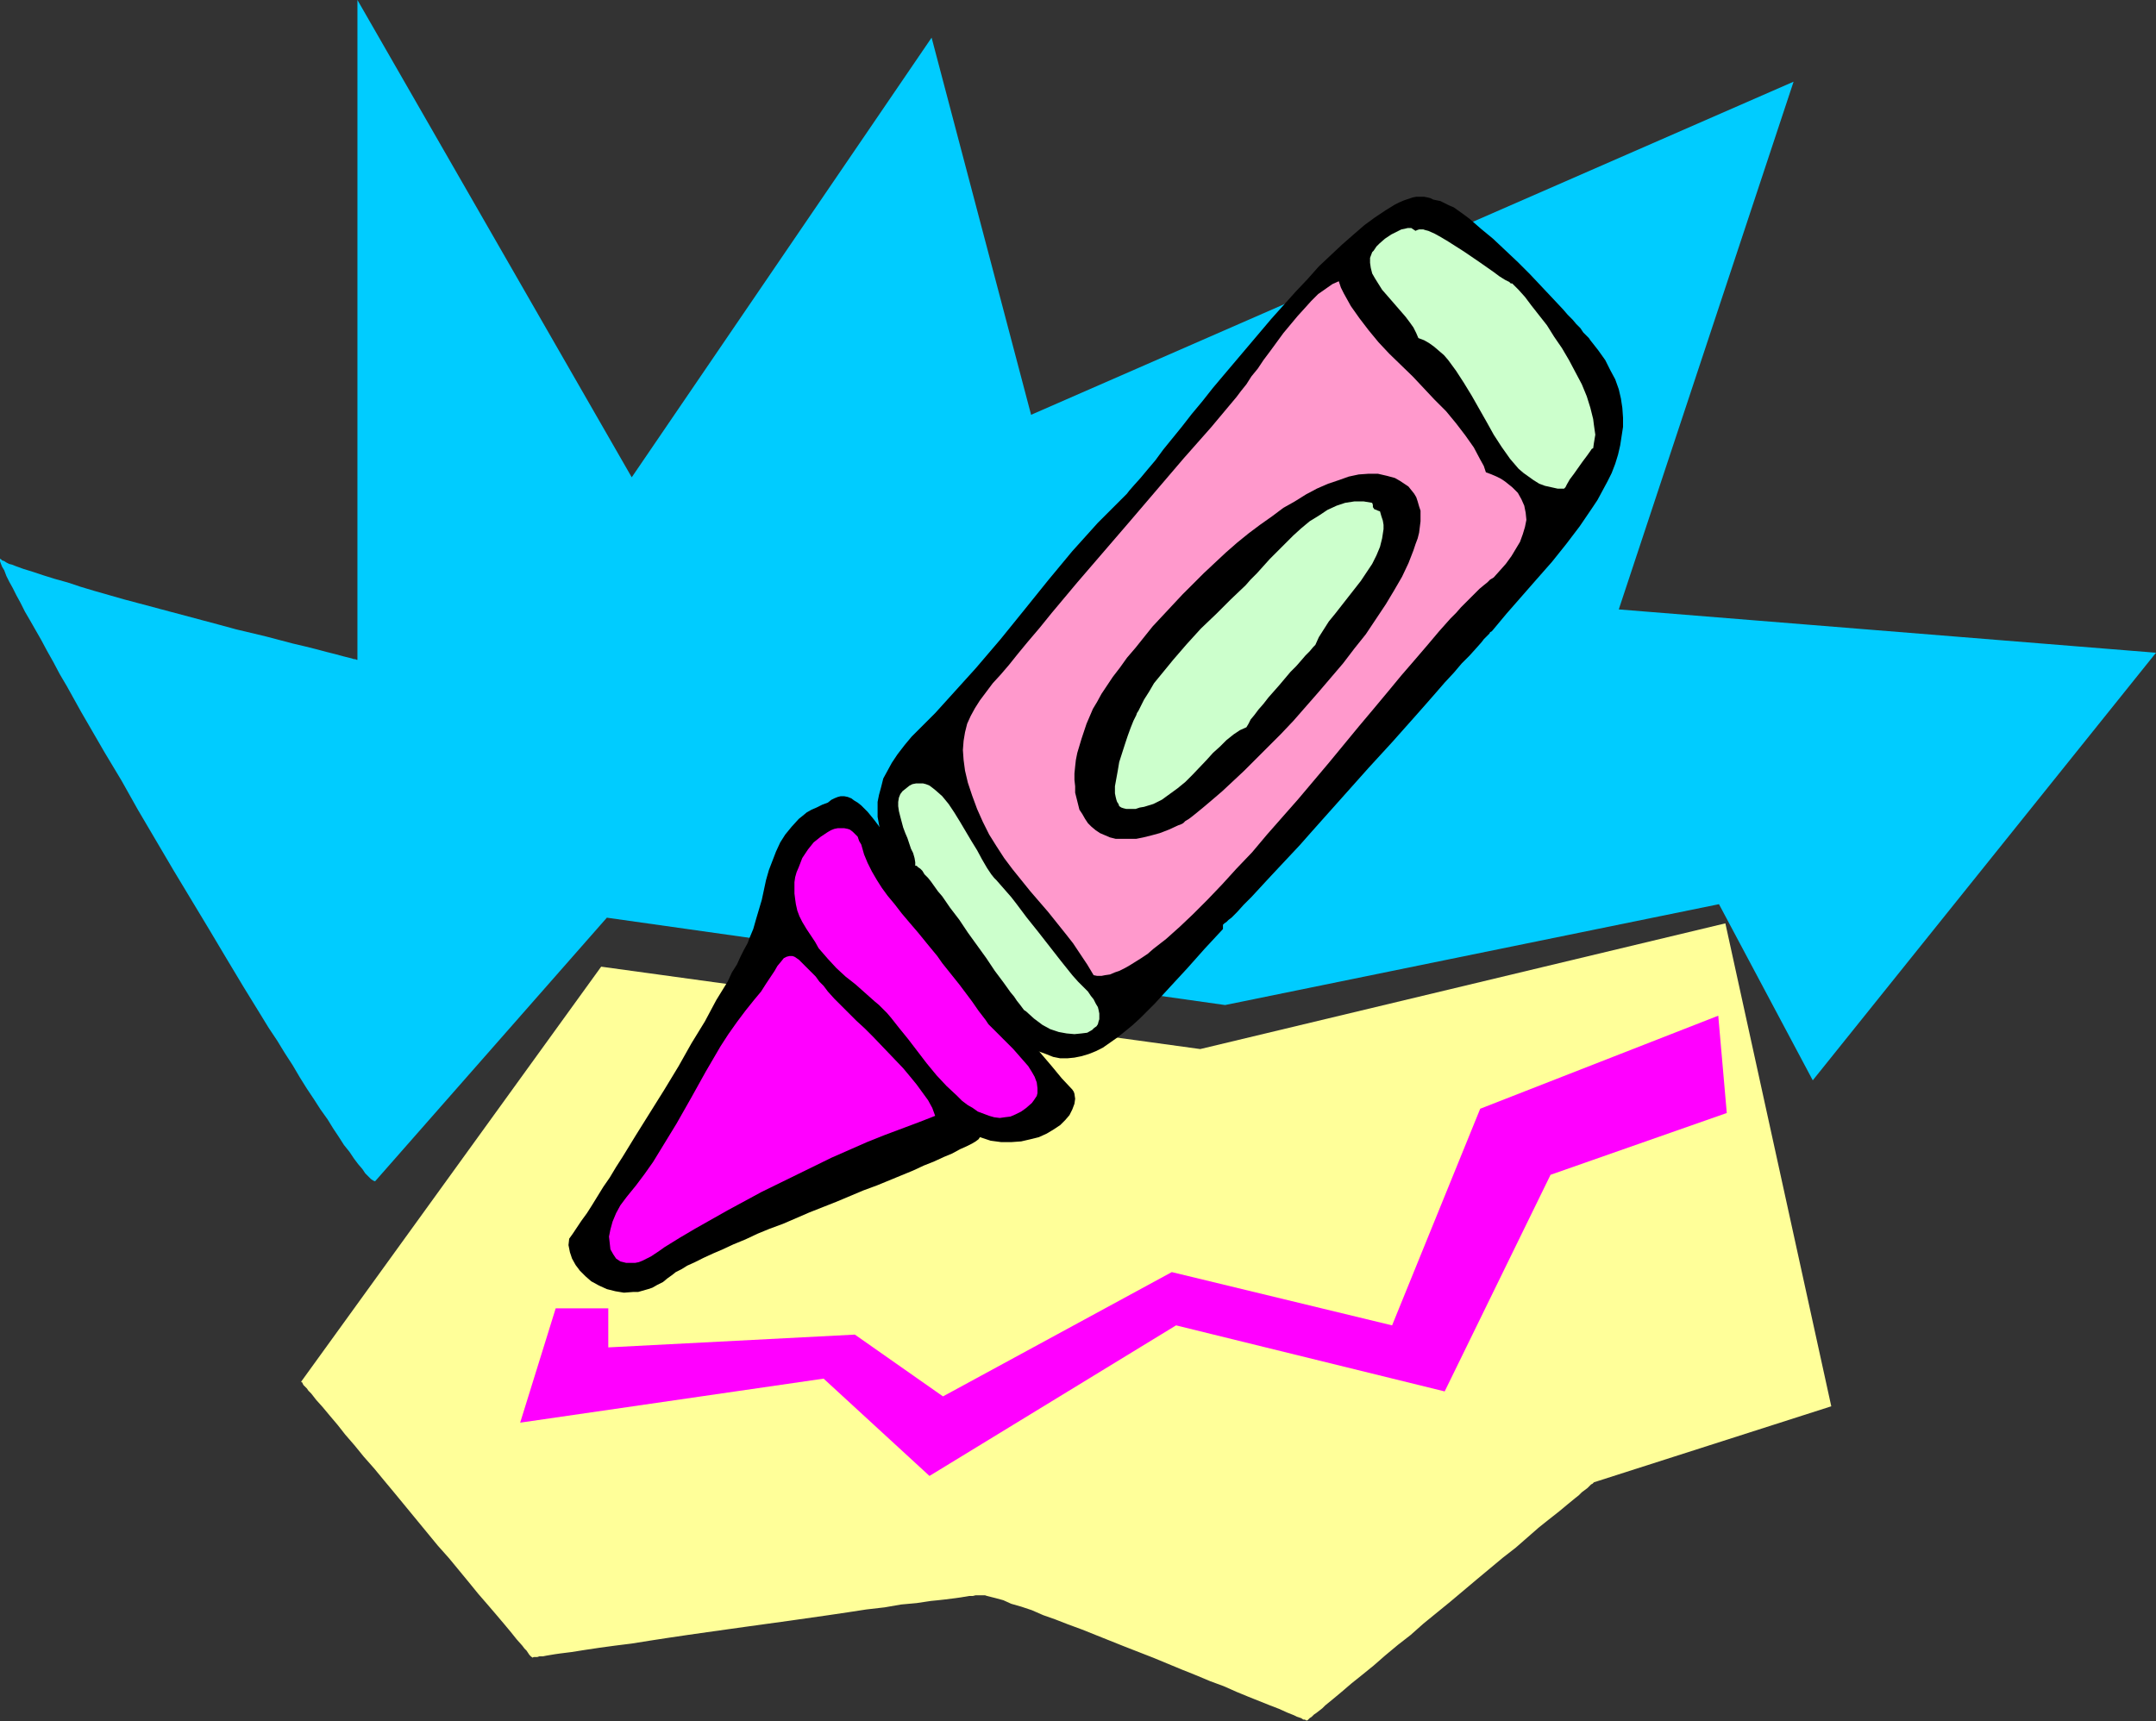
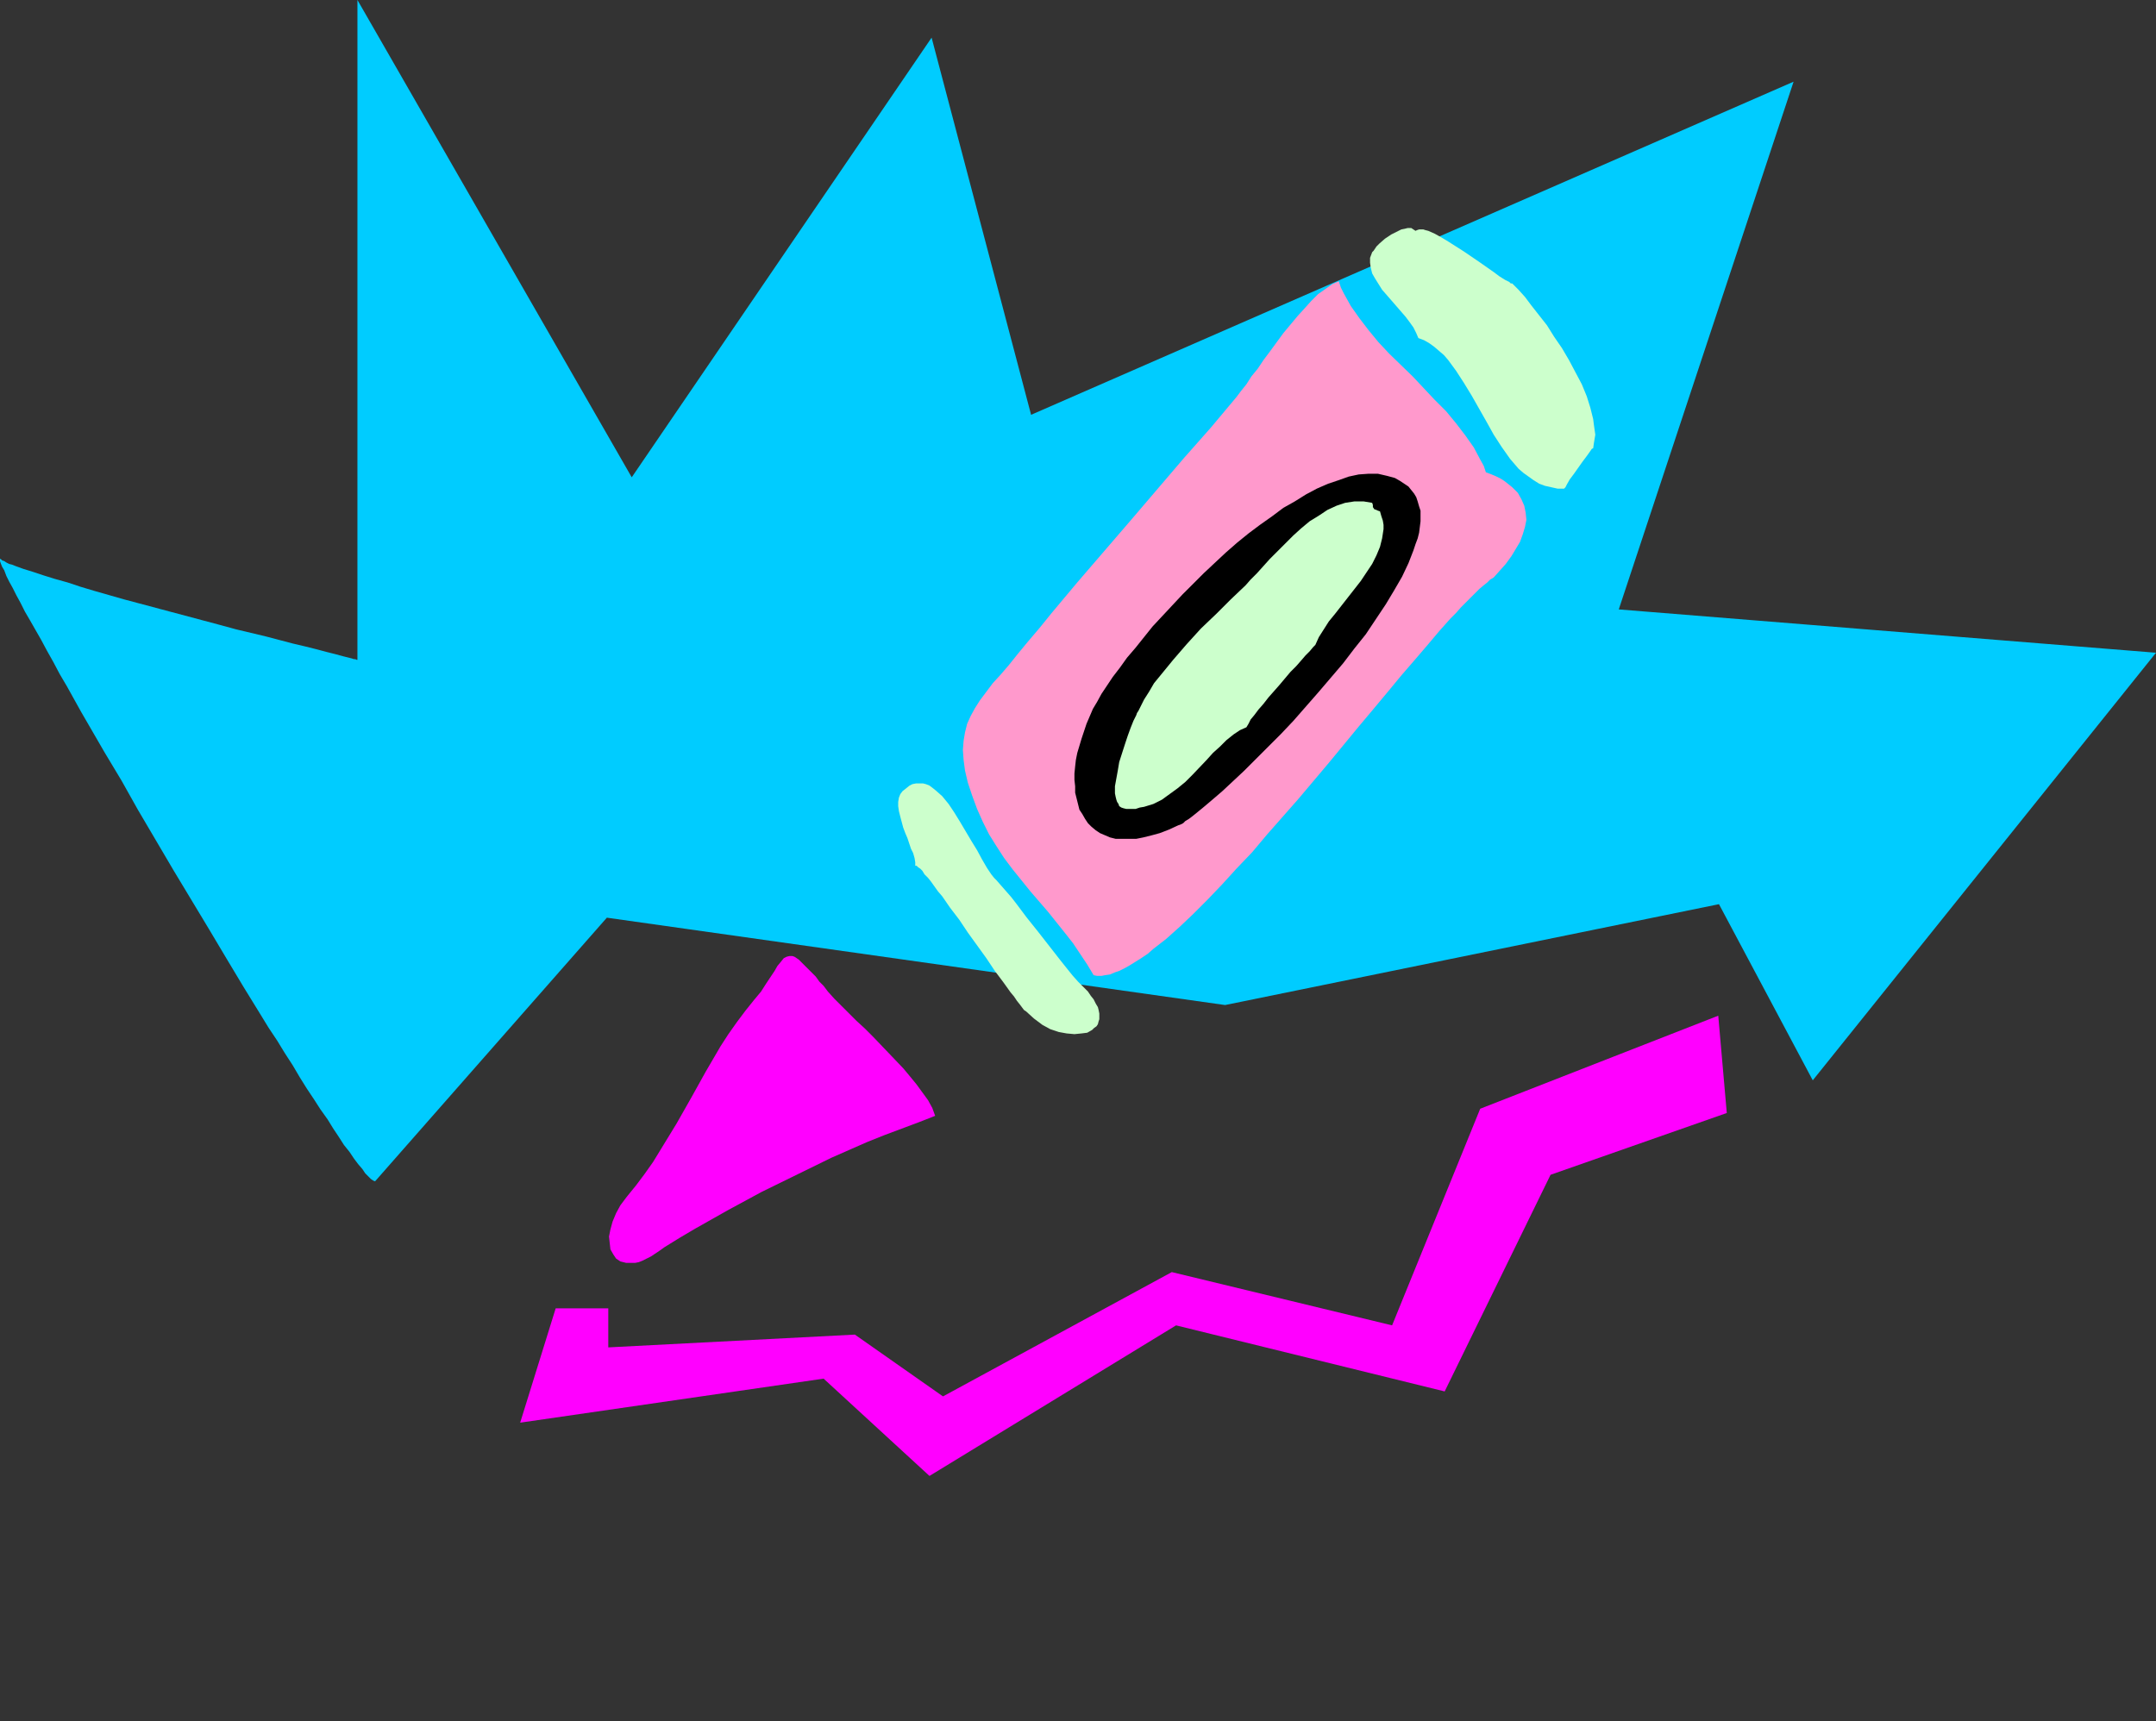
<svg xmlns="http://www.w3.org/2000/svg" xmlns:ns1="http://sodipodi.sourceforge.net/DTD/sodipodi-0.dtd" xmlns:ns2="http://www.inkscape.org/namespaces/inkscape" version="1.0" width="129.724mm" height="103.57mm" id="svg12" ns1:docname="Crayon 1.wmf">
  <rect width="100%" height="100%" fill="#333333" stroke="none" />
  <ns1:namedview id="namedview12" pagecolor="#ffffff" bordercolor="#000000" borderopacity="0.25" ns2:showpageshadow="2" ns2:pageopacity="0.0" ns2:pagecheckerboard="0" ns2:deskcolor="#d1d1d1" ns2:document-units="mm" />
  <defs id="defs1">
    <pattern id="WMFhbasepattern" patternUnits="userSpaceOnUse" width="6" height="6" x="0" y="0" />
  </defs>
  <path style="fill:#00ccff;fill-opacity:1;fill-rule:evenodd;stroke:none" d="m 85.325,268.664 h -0.162 l -0.323,-0.162 -0.485,-0.323 -0.485,-0.485 -0.808,-0.808 -0.646,-0.969 -0.97,-1.131 -0.97,-1.292 -0.97,-1.454 -1.293,-1.616 -1.131,-1.777 -1.293,-1.939 -1.293,-2.1 -1.616,-2.262 -1.454,-2.262 -1.616,-2.423 -1.616,-2.585 -1.616,-2.746 -1.778,-2.746 -1.778,-2.908 -1.939,-2.908 -1.778,-2.908 -3.878,-6.301 -3.878,-6.462 -4.04,-6.785 -8.08,-13.409 -8.08,-13.732 -3.717,-6.624 -3.878,-6.462 -3.555,-6.139 -1.778,-3.07 -1.616,-2.908 -1.616,-2.908 -1.616,-2.746 -1.454,-2.746 -1.454,-2.585 L 9.373,145.56 8.08,143.298 6.787,141.037 5.656,139.098 4.686,137.159 3.717,135.382 2.909,133.767 2.101,132.313 1.454,131.02 0.97,129.728 0.485,128.92 0.162,128.112 0,127.628 v -0.323 -0.162 h 0.162 l 0.323,0.323 0.485,0.162 0.485,0.323 0.646,0.323 0.646,0.162 0.808,0.323 1.778,0.646 2.101,0.646 2.424,0.808 2.586,0.808 2.909,0.808 2.909,0.969 3.232,0.969 3.394,0.969 3.394,0.969 7.272,1.939 7.272,1.939 7.272,1.939 3.555,0.969 3.394,0.808 3.394,0.808 3.07,0.808 3.07,0.808 2.747,0.646 2.586,0.646 2.424,0.646 1.939,0.485 1.778,0.485 0.646,0.162 0.646,0.162 0.646,0.162 0.485,0.162 h 0.323 l 0.323,0.162 h 0.162 v 0 V 0 L 143.662,108.564 211.857,8.562 234.481,94.348 407.878,18.579 l -39.754,120.035 122.169,9.855 -78.053,97.256 -21.331,-40.065 -112.312,22.941 -140.592,-19.871 z" id="path1" />
-   <path style="fill:#ffff99;fill-opacity:1;fill-rule:evenodd;stroke:none" d="M 392.364,210.02 272.942,238.615 136.713,219.875 68.518,314.223 v 0.162 h 0.162 l 0.162,0.323 0.162,0.323 0.323,0.323 0.485,0.485 0.323,0.485 0.646,0.646 1.131,1.454 1.454,1.616 1.616,1.939 1.778,2.1 1.778,2.262 2.101,2.423 2.101,2.585 2.424,2.746 2.262,2.746 2.424,2.908 9.696,11.793 2.586,2.908 2.262,2.746 2.262,2.746 2.101,2.585 2.101,2.423 1.939,2.262 1.778,2.1 1.616,1.939 1.293,1.616 1.293,1.454 0.485,0.646 0.485,0.485 0.323,0.485 0.323,0.485 0.323,0.323 0.162,0.162 h 0.162 v 0.162 0 l 0.323,-0.162 h 0.323 0.485 l 0.485,-0.162 h 0.808 l 0.808,-0.162 0.97,-0.162 0.97,-0.162 1.131,-0.162 1.293,-0.162 1.293,-0.162 3.07,-0.485 3.232,-0.485 3.555,-0.485 3.878,-0.485 4.04,-0.646 4.202,-0.646 4.363,-0.646 4.525,-0.646 9.211,-1.292 9.373,-1.292 4.525,-0.646 4.525,-0.646 4.363,-0.646 4.202,-0.646 4.202,-0.485 3.717,-0.646 3.555,-0.323 3.232,-0.485 1.616,-0.162 1.454,-0.162 1.293,-0.162 1.293,-0.162 1.131,-0.162 0.97,-0.162 0.97,-0.162 h 0.808 l 0.646,-0.162 h 0.646 0.485 0.323 0.323 0.323 l 0.485,0.162 0.646,0.162 0.646,0.162 0.646,0.162 1.778,0.485 1.778,0.808 2.262,0.646 2.424,0.808 2.586,1.131 2.747,0.969 2.909,1.131 3.07,1.131 3.232,1.292 6.464,2.585 6.626,2.585 6.626,2.746 3.232,1.292 3.07,1.292 3.07,1.131 2.909,1.292 2.747,1.131 2.424,0.969 2.424,0.969 2.101,0.808 1.778,0.808 1.616,0.646 0.646,0.323 0.485,0.162 0.485,0.162 0.485,0.323 h 0.323 l 0.323,0.162 0.162,0.162 v 0 -0.162 h 0.162 l 0.323,-0.323 0.162,-0.162 0.485,-0.323 0.485,-0.485 0.485,-0.323 1.454,-1.131 0.646,-0.646 1.778,-1.454 1.939,-1.616 2.262,-1.939 2.424,-1.939 2.586,-2.1 2.586,-2.262 2.909,-2.423 2.909,-2.262 2.909,-2.585 6.141,-5.008 6.141,-5.17 5.818,-4.847 2.909,-2.262 2.586,-2.262 2.586,-2.262 2.424,-1.939 2.262,-1.777 1.939,-1.616 1.778,-1.454 0.808,-0.646 0.646,-0.646 1.293,-0.969 0.808,-0.808 0.323,-0.162 0.162,-0.162 0.162,-0.162 v 0 l 53.974,-17.286 z" id="path2" />
-   <path style="fill:#000000;fill-opacity:1;fill-rule:evenodd;stroke:none" d="m 325.947,45.397 -0.646,-0.323 -0.646,-0.162 -0.808,-0.162 h -0.808 -0.97 l -0.808,0.162 -0.97,0.323 -0.97,0.323 -1.131,0.485 -0.97,0.485 -2.101,1.292 -2.424,1.616 -2.424,1.777 -2.424,2.1 -2.586,2.262 -2.586,2.423 -2.747,2.585 -2.586,2.908 -2.747,2.908 -5.494,6.139 -5.333,6.301 -5.333,6.301 -2.586,3.07 -2.424,3.07 -2.424,2.908 -2.262,2.908 -2.101,2.585 -2.101,2.585 -1.778,2.423 -1.778,2.1 -1.616,1.939 -1.454,1.616 -1.131,1.292 -0.485,0.646 -0.485,0.485 -3.07,3.07 -3.07,3.07 -5.818,6.462 -5.494,6.624 -5.333,6.624 -5.494,6.785 -5.656,6.624 -3.07,3.393 -3.07,3.393 -3.07,3.393 -3.232,3.231 -2.101,2.1 -1.616,1.939 -1.616,2.1 -1.293,1.939 -0.97,1.777 -0.97,1.777 -0.485,1.939 -0.485,1.777 -0.323,1.616 v 1.777 1.616 l 0.323,1.777 0.323,1.616 0.485,1.616 0.646,1.777 0.808,1.454 0.808,1.777 0.97,1.616 2.101,3.231 2.424,3.554 2.747,3.393 2.747,3.716 2.747,3.716 2.747,4.039 2.747,4.2 1.778,3.07 1.939,2.585 1.778,2.423 1.778,2.1 1.616,1.777 1.778,1.454 1.616,1.292 1.616,1.131 1.778,0.646 1.616,0.646 1.616,0.323 h 1.616 l 1.616,-0.162 1.616,-0.323 1.616,-0.485 1.616,-0.646 1.616,-0.808 1.616,-1.131 1.616,-1.131 1.616,-1.292 1.778,-1.454 1.778,-1.616 1.616,-1.616 1.778,-1.777 1.778,-1.939 1.778,-1.939 3.878,-4.2 3.878,-4.362 4.202,-4.524 v -0.969 l 0.323,-0.323 0.485,-0.323 0.485,-0.485 0.646,-0.485 0.646,-0.646 0.646,-0.646 1.454,-1.616 1.778,-1.777 1.939,-2.1 1.939,-2.1 2.262,-2.423 2.424,-2.585 2.424,-2.585 2.424,-2.746 2.586,-2.908 5.333,-5.978 5.333,-5.978 5.333,-5.816 2.586,-2.908 2.586,-2.908 2.424,-2.746 2.262,-2.585 2.101,-2.423 2.101,-2.262 1.778,-2.1 1.778,-1.777 1.454,-1.616 1.293,-1.454 0.485,-0.646 0.485,-0.485 0.485,-0.485 0.323,-0.323 0.162,-0.323 0.323,-0.162 0.162,-0.162 v 0 l 3.232,-3.877 3.394,-3.877 3.394,-3.877 3.555,-4.039 3.232,-4.039 3.07,-4.039 2.747,-4.039 1.293,-1.939 1.131,-2.1 1.131,-2.1 0.97,-1.939 0.808,-2.1 0.646,-2.1 0.485,-2.1 0.323,-2.1 0.323,-2.1 v -2.1 l -0.162,-2.262 -0.323,-2.1 -0.485,-2.1 -0.808,-2.262 -1.131,-2.1 -1.131,-2.262 -1.616,-2.262 -1.778,-2.262 -0.323,-0.485 -0.646,-0.646 -0.646,-0.646 -0.646,-0.969 -0.97,-0.969 -0.808,-0.969 -1.131,-1.131 -0.97,-1.131 -2.424,-2.585 -2.586,-2.746 -2.586,-2.746 -2.747,-2.746 -2.909,-2.746 -2.747,-2.585 -2.747,-2.262 -1.293,-1.131 -1.293,-1.131 -1.293,-0.969 -2.262,-1.616 -1.131,-0.485 -0.97,-0.485 -0.97,-0.485 -0.808,-0.162 z" id="path3" />
  <path style="fill:#ccffcc;fill-opacity:1;fill-rule:evenodd;stroke:none" d="m 362.307,101.941 -0.323,0.162 -0.323,0.485 -0.808,1.131 -0.97,1.292 -1.939,2.746 -0.97,1.292 -0.646,1.131 -0.323,0.646 -0.323,0.323 h -1.454 l -1.454,-0.323 -1.454,-0.323 -1.293,-0.485 -1.293,-0.808 -1.131,-0.808 -1.131,-0.808 -1.131,-0.969 -0.97,-1.131 -0.97,-1.131 -1.939,-2.746 -1.778,-2.746 -1.616,-2.908 -3.394,-5.978 -1.778,-2.908 -1.778,-2.746 -1.778,-2.423 -0.97,-1.131 -1.131,-0.969 -1.131,-0.969 -1.131,-0.808 -1.131,-0.646 -1.293,-0.485 -0.485,-1.131 -0.646,-1.292 -0.808,-1.131 -0.97,-1.292 -2.101,-2.423 -2.101,-2.423 -1.131,-1.292 -0.808,-1.292 -0.808,-1.292 -0.646,-1.131 -0.323,-1.292 -0.162,-1.131 v -1.131 l 0.485,-1.292 0.323,-0.323 0.323,-0.485 0.323,-0.485 0.646,-0.646 1.293,-1.131 1.454,-0.969 1.616,-0.808 0.646,-0.323 0.808,-0.162 0.646,-0.162 h 0.808 l 0.485,0.323 0.485,0.323 0.323,-0.162 0.485,-0.162 h 0.323 0.646 l 0.485,0.162 0.646,0.162 1.454,0.646 1.454,0.808 1.616,0.969 1.778,1.131 1.778,1.131 3.555,2.423 1.616,1.131 1.616,1.131 1.293,0.969 1.293,0.808 0.97,0.485 0.323,0.323 h 0.323 l 0.646,0.646 0.808,0.808 1.454,1.616 1.454,1.939 1.778,2.262 1.778,2.262 1.616,2.585 1.778,2.585 1.616,2.746 1.454,2.746 1.454,2.746 1.131,2.746 0.808,2.585 0.646,2.585 0.162,1.292 0.162,1.131 0.162,1.131 -0.162,0.969 -0.162,0.969 z" id="path4" />
  <path style="fill:#ff99cc;fill-opacity:1;fill-rule:evenodd;stroke:none" d="m 339.683,131.343 -0.808,0.485 -0.646,0.646 -0.808,0.646 -0.97,0.808 -0.97,0.969 -0.97,0.969 -1.131,1.131 -1.131,1.131 -1.131,1.292 -1.293,1.292 -2.586,2.908 -2.586,3.07 -2.909,3.393 -3.07,3.554 -3.07,3.716 -3.232,3.877 -3.394,4.039 -6.787,8.239 -6.949,8.239 -7.11,8.078 -3.394,4.039 -3.555,3.716 -3.232,3.554 -3.394,3.554 -3.232,3.231 -3.07,2.908 -3.07,2.746 -1.454,1.131 -1.454,1.131 -1.293,1.131 -1.454,0.969 -1.293,0.808 -1.293,0.808 -1.131,0.646 -1.293,0.646 -0.97,0.323 -1.131,0.485 -1.131,0.162 -0.808,0.162 h -0.97 l -0.808,-0.162 -1.454,-2.423 -1.616,-2.423 -1.616,-2.423 -1.778,-2.262 -3.878,-4.847 -4.04,-4.685 -4.04,-5.008 -1.939,-2.585 -1.778,-2.746 -1.616,-2.585 -1.454,-2.908 -1.293,-2.908 -1.131,-3.07 -0.485,-1.454 -0.485,-1.454 -0.646,-2.746 -0.323,-2.423 -0.162,-2.262 0.162,-2.1 0.323,-1.939 0.485,-1.939 0.808,-1.777 0.97,-1.777 1.131,-1.777 1.454,-1.939 1.454,-1.939 1.778,-1.939 1.939,-2.262 1.939,-2.423 2.262,-2.746 2.747,-3.231 2.747,-3.393 5.818,-6.947 5.979,-6.947 5.979,-6.947 12.282,-14.378 6.141,-6.947 5.818,-6.947 0.97,-1.292 1.293,-1.616 1.131,-1.777 1.454,-1.777 1.293,-1.939 1.454,-1.939 3.07,-4.2 3.232,-3.877 1.616,-1.777 1.454,-1.616 1.616,-1.616 1.616,-1.131 1.616,-1.131 1.454,-0.646 0.485,1.454 0.646,1.292 1.616,2.908 1.939,2.746 2.101,2.746 2.262,2.746 2.424,2.585 5.333,5.17 5.01,5.331 2.586,2.585 2.262,2.746 2.101,2.746 1.939,2.746 1.454,2.746 0.808,1.454 0.485,1.454 1.293,0.485 1.131,0.485 0.97,0.485 0.97,0.646 1.616,1.292 0.646,0.646 0.646,0.646 0.808,1.454 0.646,1.454 0.323,1.616 0.162,1.616 -0.323,1.616 -0.485,1.616 -0.646,1.777 -0.97,1.616 -0.97,1.616 -1.293,1.777 -1.293,1.454 z" id="path5" />
  <path style="fill:#000000;fill-opacity:1;fill-rule:evenodd;stroke:none" d="m 248.541,161.231 -1.454,3.393 -1.131,3.393 -0.485,1.616 -0.485,1.616 -0.323,1.616 -0.162,1.454 -0.162,1.616 v 1.454 l 0.162,1.454 v 1.454 l 0.323,1.292 0.323,1.292 0.323,1.292 0.646,0.969 0.646,1.131 0.646,0.969 0.808,0.808 0.97,0.808 0.97,0.646 1.131,0.485 1.131,0.485 1.293,0.323 h 1.454 1.454 1.778 l 1.616,-0.323 1.939,-0.485 1.778,-0.485 2.101,-0.808 2.101,-0.969 0.485,-0.162 0.646,-0.323 0.485,-0.485 0.808,-0.485 0.646,-0.485 0.808,-0.646 1.778,-1.454 2.101,-1.777 2.262,-1.939 2.424,-2.262 2.586,-2.423 2.586,-2.585 2.747,-2.746 2.909,-2.908 2.909,-3.07 5.656,-6.462 5.656,-6.624 2.586,-3.393 2.586,-3.231 2.262,-3.393 2.262,-3.393 1.939,-3.231 1.778,-3.07 1.454,-3.07 1.131,-2.908 0.485,-1.454 0.485,-1.292 0.323,-1.292 0.162,-1.292 0.162,-1.292 v -1.292 -1.131 l -0.323,-0.969 -0.323,-1.131 -0.323,-0.969 -0.485,-0.808 -0.646,-0.808 -0.646,-0.808 -0.97,-0.646 -0.97,-0.646 -1.131,-0.646 -1.778,-0.485 -2.101,-0.485 h -2.101 l -2.262,0.162 -2.262,0.485 -2.262,0.808 -2.424,0.808 -2.586,1.131 -2.424,1.292 -2.586,1.616 -2.586,1.454 -2.586,1.939 -2.747,1.939 -2.586,1.939 -2.586,2.1 -2.586,2.262 -5.01,4.685 -4.848,4.847 -4.525,4.847 -2.262,2.423 -1.939,2.423 -1.939,2.423 -1.939,2.262 -1.616,2.262 -1.616,2.1 -1.293,1.939 -1.293,1.939 -0.97,1.777 z" id="path6" />
  <path style="fill:#ccffcc;fill-opacity:1;fill-rule:evenodd;stroke:none" d="m 226.563,200.166 1.131,1.292 1.131,1.292 1.131,1.292 1.131,1.454 2.424,3.231 2.586,3.231 5.171,6.624 2.586,3.231 1.293,1.454 1.293,1.292 0.97,0.969 0.646,0.969 0.646,0.808 0.485,0.969 0.485,0.808 0.162,0.646 0.162,0.808 v 0.646 0.646 l -0.162,0.485 -0.162,0.646 -0.323,0.485 -0.485,0.323 -0.485,0.485 -1.131,0.646 -1.293,0.162 -1.616,0.162 -1.778,-0.162 -1.778,-0.323 -1.939,-0.646 -1.778,-0.969 -1.939,-1.454 -1.778,-1.616 -0.485,-0.323 -0.485,-0.646 -0.485,-0.646 -0.646,-0.808 -0.646,-0.969 -0.808,-0.969 -0.808,-1.131 -0.808,-1.131 -1.939,-2.585 -1.939,-2.908 -4.202,-5.816 -1.939,-2.908 -2.101,-2.746 -1.778,-2.585 -0.97,-1.131 -0.808,-1.131 -0.808,-1.131 -0.646,-0.808 -0.808,-0.808 -0.485,-0.808 -0.485,-0.485 -0.485,-0.323 -0.323,-0.323 h -0.323 v -0.808 l -0.162,-0.969 -0.323,-1.131 -0.485,-0.969 -0.808,-2.423 -0.485,-1.131 -0.485,-1.292 -0.646,-2.423 -0.323,-1.292 -0.162,-1.131 v -0.969 l 0.162,-0.969 0.323,-0.808 0.485,-0.646 0.808,-0.646 0.808,-0.646 0.646,-0.323 0.808,-0.162 h 0.808 0.808 l 0.646,0.162 0.808,0.323 0.646,0.485 0.808,0.646 1.454,1.292 1.454,1.777 1.293,1.939 1.293,2.1 2.586,4.362 1.293,2.1 1.131,2.1 1.131,1.939 0.97,1.454 0.646,0.808 z" id="path7" />
-   <path style="fill:#000000;fill-opacity:1;fill-rule:evenodd;stroke:none" d="m 188.264,182.556 -1.293,0.485 -1.293,0.646 -1.131,0.485 -1.131,0.646 -0.97,0.808 -0.808,0.646 -1.616,1.777 -1.454,1.777 -1.131,1.777 -0.97,2.1 -0.808,2.1 -0.808,2.1 -0.646,2.262 -0.485,2.262 -0.485,2.262 -1.293,4.362 -0.646,2.262 -0.808,1.939 -0.485,1.292 -0.808,1.454 -0.808,1.616 -0.808,1.777 -1.131,1.777 -0.97,2.1 -1.293,2.1 -1.293,2.1 -1.293,2.423 -1.293,2.423 -3.07,5.008 -2.909,5.17 -3.232,5.331 -6.464,10.339 -3.07,5.008 -1.454,2.262 -1.454,2.423 -1.454,2.1 -1.293,2.1 -1.293,2.1 -1.131,1.777 -1.293,1.777 -0.97,1.454 -0.97,1.454 -0.808,1.131 -0.162,1.454 0.323,1.616 0.485,1.454 0.808,1.454 0.97,1.292 1.293,1.292 1.293,1.131 1.778,0.969 1.778,0.808 1.939,0.485 1.939,0.323 2.101,-0.162 h 1.131 l 1.131,-0.323 1.131,-0.323 0.97,-0.323 1.131,-0.646 1.293,-0.646 0.97,-0.808 1.131,-0.808 0.808,-0.646 1.293,-0.646 1.293,-0.808 1.778,-0.808 1.939,-0.969 2.101,-0.969 2.262,-0.969 2.424,-1.131 2.747,-1.131 2.747,-1.292 2.747,-1.131 3.07,-1.131 5.979,-2.585 6.141,-2.423 6.141,-2.585 3.07,-1.131 2.747,-1.131 2.747,-1.131 2.747,-1.131 2.424,-1.131 2.424,-0.969 2.101,-0.969 1.939,-0.808 1.778,-0.969 1.454,-0.646 1.293,-0.646 0.808,-0.485 0.646,-0.485 0.323,-0.485 2.424,0.808 2.424,0.323 h 2.262 l 2.262,-0.162 2.101,-0.485 1.939,-0.485 1.778,-0.808 1.616,-0.969 1.454,-0.969 1.131,-1.131 0.97,-1.131 0.646,-1.292 0.485,-1.292 0.162,-1.131 -0.162,-1.131 -0.162,-0.485 -0.323,-0.485 -2.424,-2.585 -2.262,-2.746 -4.686,-5.493 -4.525,-5.816 -4.525,-5.978 -4.525,-5.978 -4.363,-5.816 -4.04,-5.654 -1.939,-2.746 -1.131,-1.292 -0.97,-1.292 -0.162,-0.485 -0.323,-0.485 -0.323,-0.485 -0.485,-0.808 -0.808,-1.616 -0.485,-0.808 -0.485,-0.969 -1.131,-2.1 -1.293,-2.1 -1.293,-2.1 -1.454,-2.1 -1.454,-1.939 -1.454,-1.777 -1.454,-1.454 -0.808,-0.646 -0.808,-0.485 -0.646,-0.485 -0.808,-0.323 -0.808,-0.162 h -0.808 l -0.646,0.162 -0.808,0.323 -0.646,0.323 z" id="path8" />
-   <path style="fill:#ff00ff;fill-opacity:1;fill-rule:evenodd;stroke:none" d="m 234.643,250.893 -1.293,1.131 -1.131,0.808 -1.293,0.646 -1.131,0.485 -1.293,0.162 -1.131,0.162 -1.293,-0.162 -1.131,-0.323 -1.293,-0.485 -1.293,-0.485 -1.131,-0.808 -1.131,-0.646 -1.293,-0.969 -1.131,-1.131 -2.424,-2.262 -2.262,-2.423 -2.262,-2.746 -4.202,-5.493 -2.101,-2.585 -1.778,-2.262 -0.97,-1.131 -0.97,-0.969 -0.808,-0.808 -0.97,-0.808 -4.363,-3.877 -2.262,-1.777 -2.101,-1.939 -1.939,-2.1 -2.101,-2.423 -0.808,-1.454 -0.97,-1.454 -0.97,-1.454 -0.97,-1.616 -0.646,-1.292 -0.485,-1.292 -0.323,-1.454 -0.162,-1.131 -0.162,-1.292 v -1.292 -1.292 l 0.162,-1.131 0.323,-1.131 0.485,-1.131 0.808,-2.1 1.293,-1.939 1.293,-1.616 1.616,-1.292 1.454,-0.969 0.808,-0.485 0.808,-0.323 0.808,-0.162 h 0.646 0.808 l 0.808,0.162 0.485,0.162 0.646,0.485 0.646,0.646 0.485,0.485 0.323,0.969 0.485,0.808 0.646,2.262 0.808,1.939 0.97,1.939 1.131,1.939 1.131,1.777 1.293,1.777 1.616,1.939 1.616,2.1 1.778,2.1 1.939,2.262 2.101,2.585 2.262,2.746 1.131,1.616 1.293,1.616 1.293,1.616 1.293,1.616 1.454,1.939 1.454,1.939 1.454,2.1 1.616,2.1 0.646,0.969 0.97,0.969 1.131,1.131 1.131,1.131 2.424,2.423 2.262,2.585 1.131,1.292 0.808,1.292 0.646,1.131 0.485,1.292 0.162,1.292 v 1.131 l -0.162,0.646 -0.323,0.485 -0.323,0.485 z" id="path9" />
  <path style="fill:#ff00ff;fill-opacity:1;fill-rule:evenodd;stroke:none" d="m 151.096,283.689 -1.131,0.808 -0.97,0.646 -0.97,0.646 -0.97,0.485 -0.97,0.485 -0.808,0.323 -0.808,0.162 h -0.808 -0.646 -0.646 l -0.646,-0.162 -0.646,-0.162 -0.485,-0.323 -0.485,-0.323 -0.646,-0.969 -0.646,-1.131 -0.162,-1.454 -0.162,-1.454 0.323,-1.616 0.485,-1.777 0.808,-1.939 0.97,-1.777 1.454,-1.939 2.101,-2.585 1.939,-2.585 1.939,-2.746 1.778,-2.908 3.555,-5.816 3.394,-5.978 3.232,-5.816 3.394,-5.816 1.778,-2.746 1.939,-2.746 1.939,-2.585 1.939,-2.423 1.616,-1.939 1.131,-1.777 0.97,-1.454 0.97,-1.454 0.646,-1.131 0.808,-0.969 0.646,-0.808 0.646,-0.323 0.646,-0.162 h 0.646 l 0.485,0.162 0.485,0.323 0.485,0.323 0.485,0.485 0.485,0.485 0.646,0.646 0.646,0.646 0.808,0.808 0.808,0.808 0.808,1.131 0.97,0.969 0.97,1.292 1.454,1.616 1.616,1.616 3.394,3.393 1.939,1.777 1.778,1.777 3.555,3.716 3.394,3.554 1.616,1.939 1.454,1.777 1.293,1.777 1.293,1.777 0.97,1.777 0.646,1.777 -3.717,1.454 -3.878,1.454 -3.878,1.454 -4.04,1.616 -8.08,3.554 -7.918,3.877 -7.918,3.877 -7.757,4.2 -7.434,4.2 -3.555,2.1 z" id="path10" />
  <path style="fill:#ccffcc;fill-opacity:1;fill-rule:evenodd;stroke:none" d="m 299.121,146.691 -0.485,0.485 -0.808,0.969 -0.97,0.969 -0.97,1.131 -1.131,1.292 -1.293,1.292 -2.586,3.07 -2.424,2.746 -1.131,1.454 -1.131,1.292 -0.97,1.292 -0.808,0.969 -0.485,0.969 -0.485,0.808 -1.454,0.646 -1.454,0.969 -1.616,1.292 -1.454,1.454 -1.616,1.454 -1.454,1.616 -3.232,3.393 -1.616,1.616 -1.778,1.454 -1.778,1.292 -1.778,1.292 -1.939,0.969 -2.101,0.646 -0.97,0.162 -0.97,0.323 h -1.131 -0.97 l -0.646,-0.162 -0.485,-0.162 -0.485,-0.323 -0.162,-0.485 -0.323,-0.485 -0.162,-0.485 -0.162,-0.646 -0.162,-0.808 v -1.616 l 0.323,-1.777 0.323,-1.777 0.323,-1.939 1.293,-4.039 0.646,-1.939 0.646,-1.777 0.646,-1.616 0.646,-1.292 0.162,-0.485 0.323,-0.485 0.162,-0.323 0.162,-0.323 0.97,-1.939 1.131,-1.777 1.131,-1.939 1.454,-1.777 2.909,-3.554 3.07,-3.554 3.232,-3.554 3.555,-3.393 3.232,-3.231 3.394,-3.231 1.131,-1.292 1.454,-1.454 1.454,-1.616 1.454,-1.616 3.555,-3.554 1.778,-1.777 1.778,-1.616 1.939,-1.616 2.101,-1.292 1.939,-1.292 2.101,-0.969 1.939,-0.646 2.101,-0.323 h 2.101 l 0.97,0.162 0.97,0.162 0.162,0.485 v 0.485 l 0.323,0.485 0.485,0.162 0.323,0.162 0.485,0.162 0.323,1.131 0.323,0.969 0.162,0.969 v 0.969 l -0.323,2.1 -0.485,1.939 -0.808,1.939 -0.97,1.939 -1.293,1.939 -1.293,1.939 -2.909,3.716 -2.909,3.716 -1.454,1.777 -1.131,1.777 -1.131,1.777 z" id="path11" />
  <path style="fill:#ff00ff;fill-opacity:1;fill-rule:evenodd;stroke:none" d="m 126.371,297.583 -8.08,26.01 69.003,-10.016 24.078,22.133 56.075,-34.249 61.085,15.025 24.078,-49.274 40.077,-14.055 -1.939,-22.133 -54.136,21.164 -20.038,49.274 v 0 l -50.096,-12.117 -52.035,28.272 -20.038,-14.055 -56.075,2.908 v -8.885 z" id="path12" />
</svg>